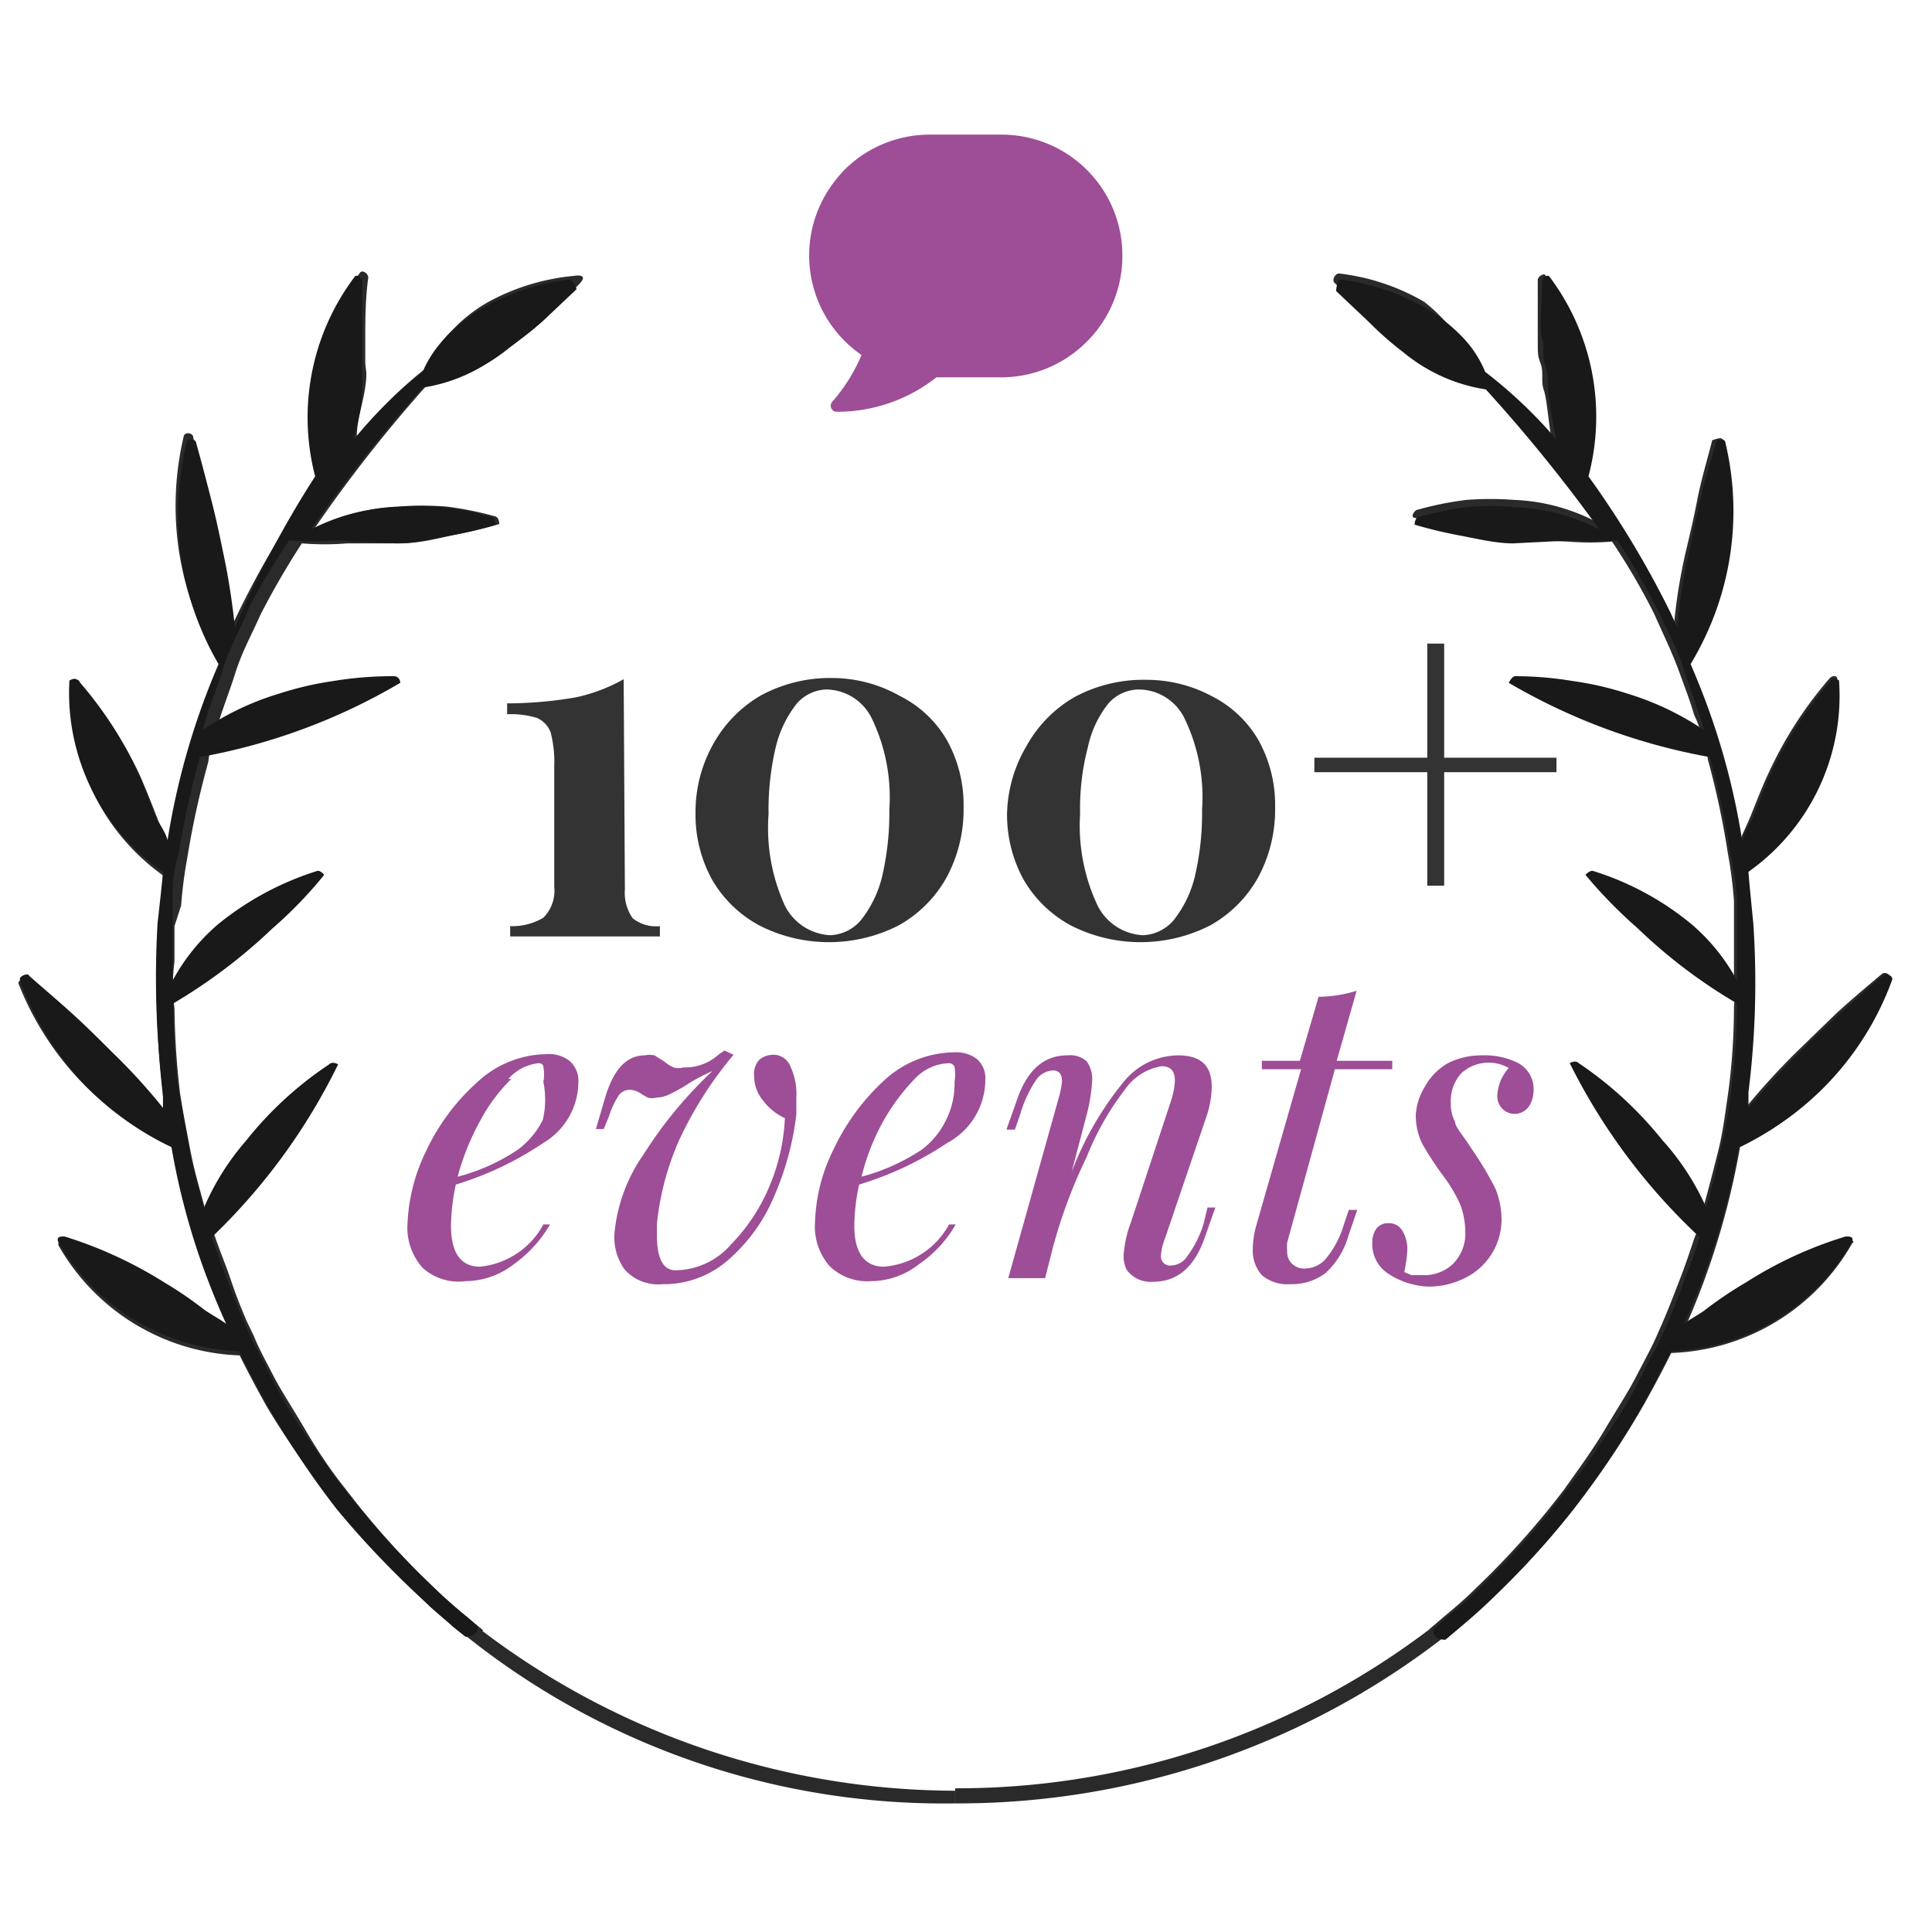
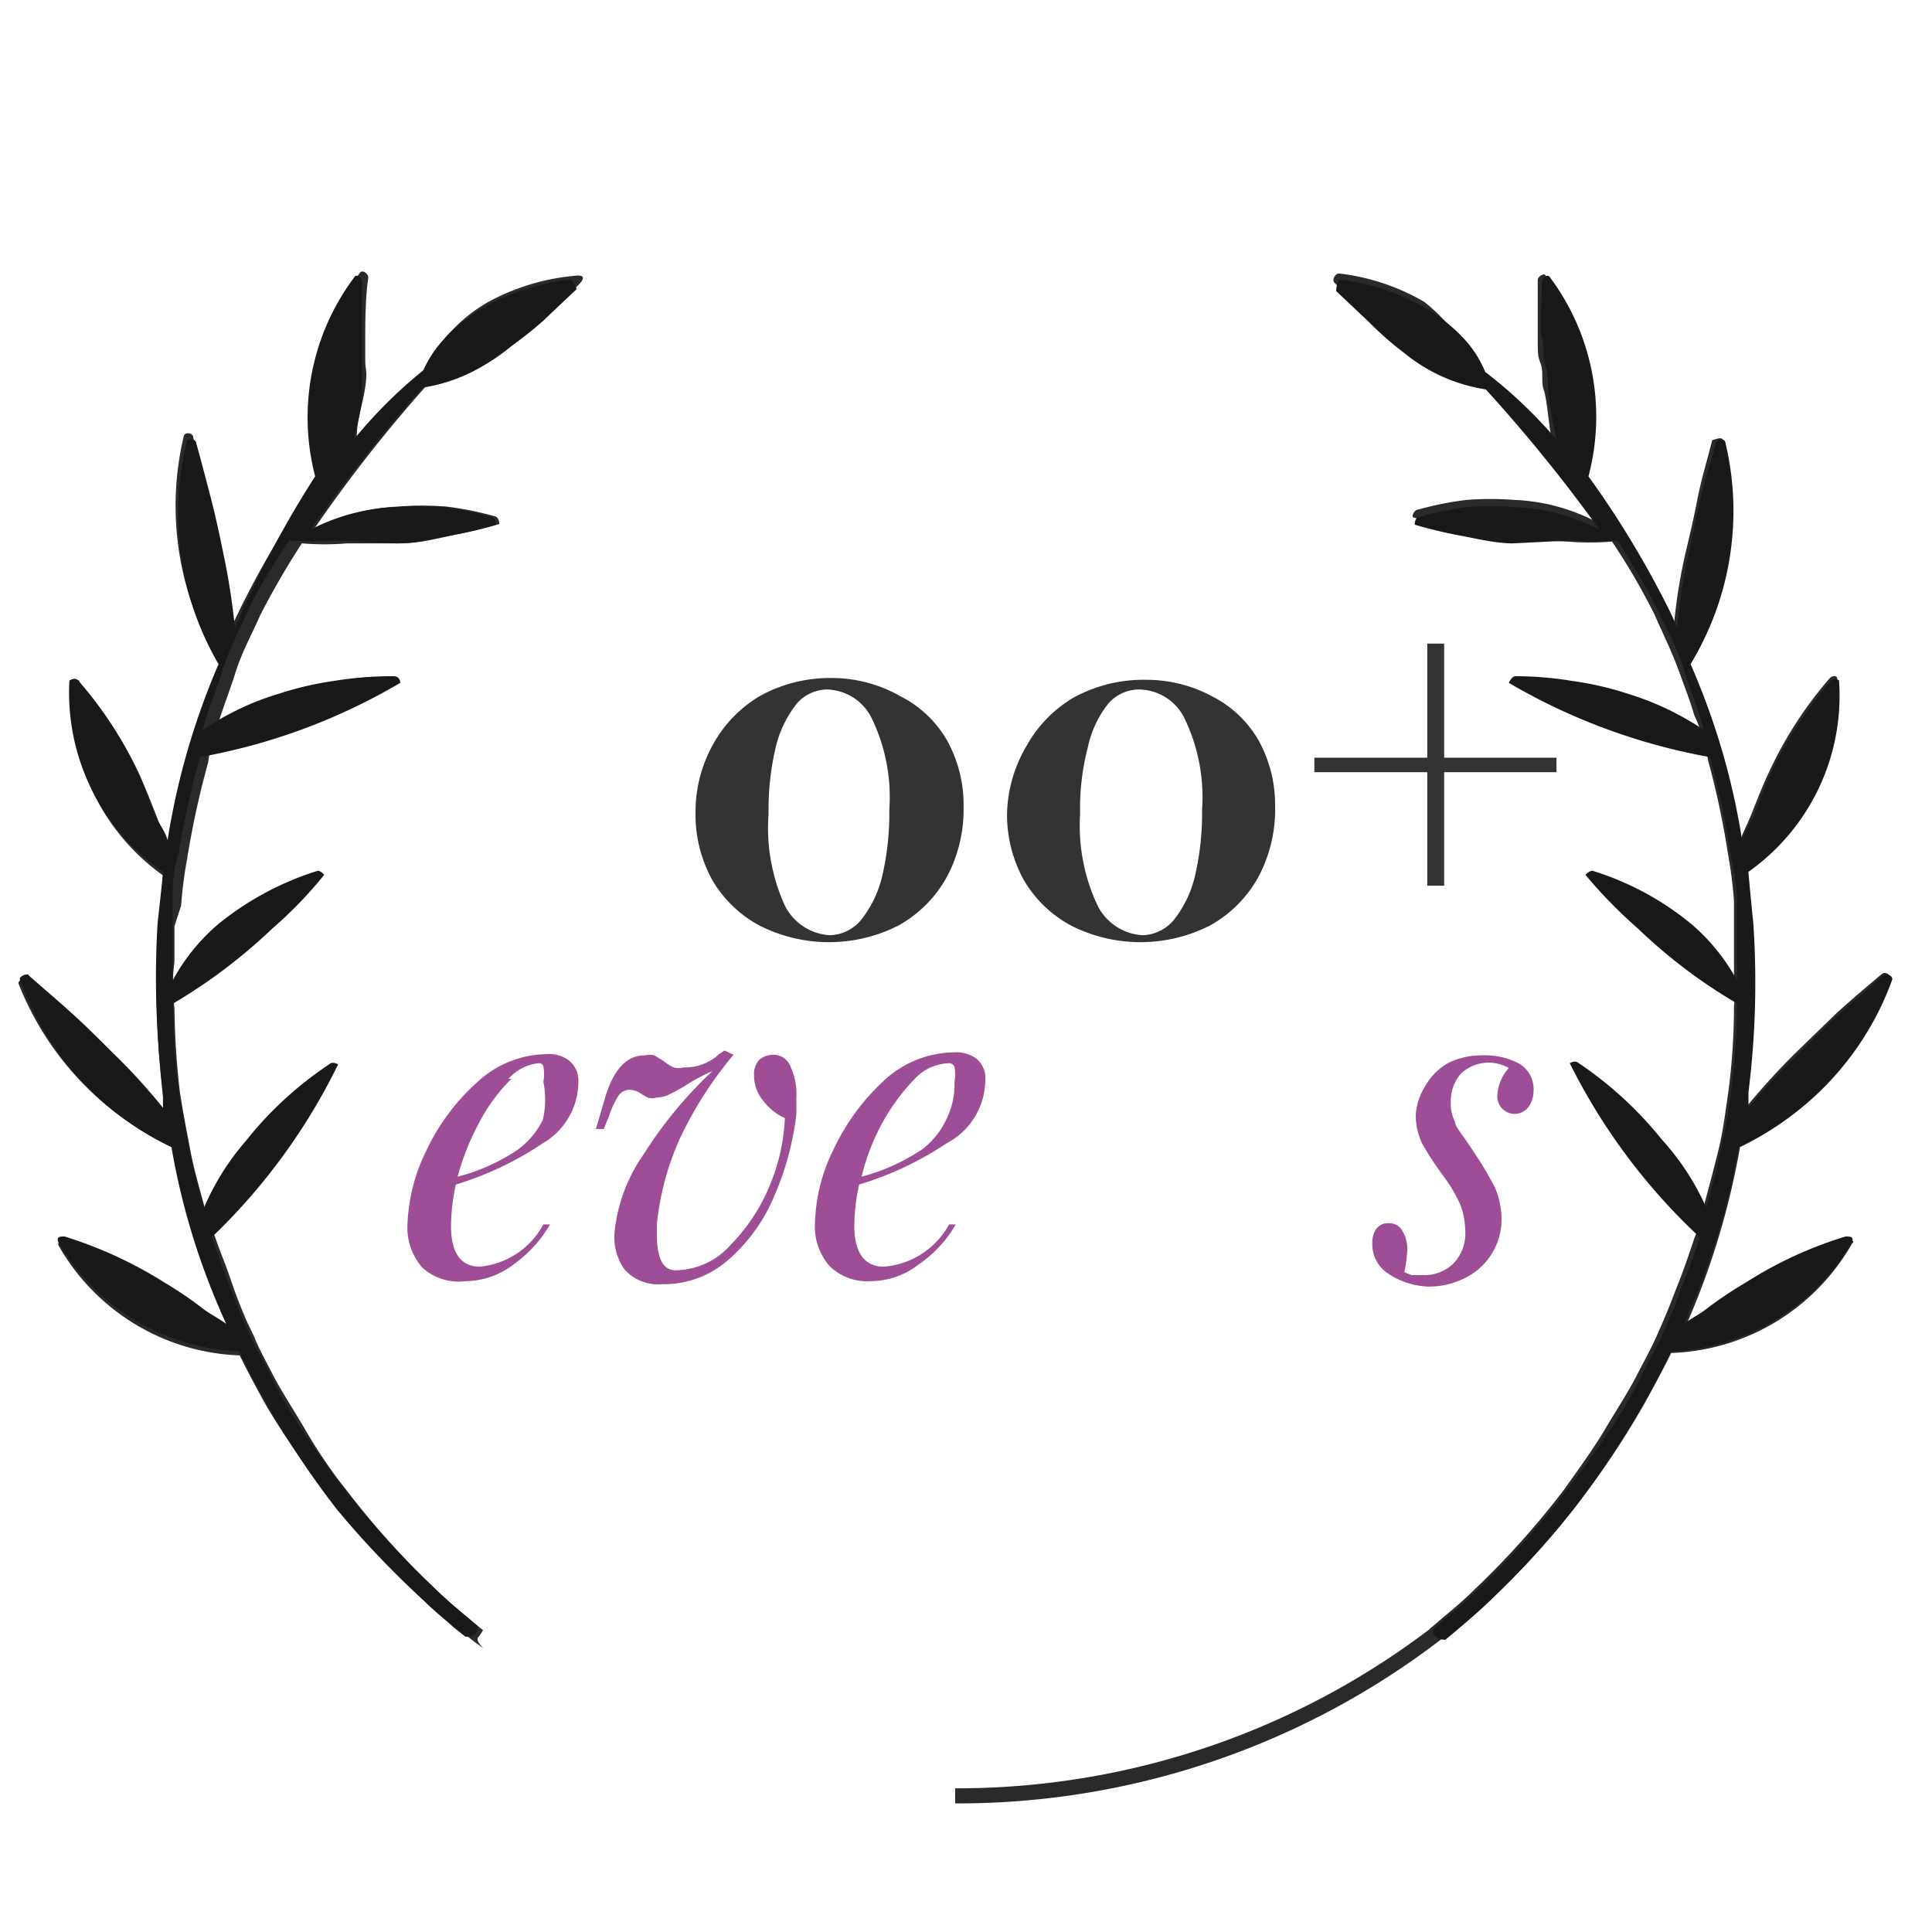
<svg xmlns="http://www.w3.org/2000/svg" id="Layer_1" data-name="Layer 1" viewBox="0 0 32 32">
  <defs>
    <style>.cls-1{fill:#2a2a2a;}.cls-2{fill:#191919;}.cls-3{fill:#9d4e97;}.cls-4{fill:#333;}</style>
  </defs>
  <path class="cls-1" d="M9.5,4.57A3.67,3.67,0,0,0,8.09,5a2.55,2.55,0,0,0-.6.47,1.66,1.66,0,0,0-.4.6A7.35,7.35,0,0,0,5.91,7.23c0-.27.1-.54.14-.82s0-.28,0-.43,0-.29,0-.44,0-.61.05-.94c0-.07-.1-.14-.14-.08a3.9,3.9,0,0,0-.64,3.33,15.85,15.85,0,0,0-1.36,2.27l-.12.25a9.19,9.19,0,0,0-.19-1.23c-.06-.3-.12-.59-.19-.9s-.18-.63-.26-1c0-.07-.15-.1-.16,0A5,5,0,0,0,3.65,11a12.79,12.79,0,0,0-.86,3c0-.14-.12-.28-.17-.41s-.19-.49-.3-.74a6.65,6.65,0,0,0-1-1.55c0-.06-.13-.05-.13,0a3.63,3.63,0,0,0,1.51,3.2c0,.05-.08.86-.08.86a16.47,16.47,0,0,0,.08,2.81l0,.27a10.14,10.14,0,0,0-.84-.92l-.66-.64c-.23-.21-.49-.43-.74-.64-.05-.06-.18,0-.15.06A5,5,0,0,0,2.86,19,12.31,12.31,0,0,0,3.78,22c-.12-.09-.26-.16-.37-.24a6.52,6.52,0,0,0-.67-.45,6.06,6.06,0,0,0-1.66-.76c-.07,0-.13,0-.11.08a3.6,3.6,0,0,0,3,1.82s.17.35.45.85A14.34,14.34,0,0,0,5.62,25a13.81,13.81,0,0,0,1.43,1.54c.2.2.56.45.69.56a2.93,2.93,0,0,0,.27.2s-.14-.12-.09-.18S8,27,8,27l-.26-.21c-.13-.11-.32-.27-.54-.48a13.86,13.86,0,0,1-1.47-1.64c-.25-.31-.47-.64-.68-1s-.38-.61-.52-.88-.26-.49-.32-.65l-.12-.25c-.1-.23-.19-.46-.27-.7s-.18-.47-.26-.71h0A2.68,2.68,0,0,1,3.39,20c-.08-.3-.17-.6-.23-.91s-.13-.67-.18-1a13,13,0,0,1-.09-1.39h0a2.84,2.84,0,0,1,0-.77c0-.2,0-.41,0-.59h0L3,15a7.25,7.25,0,0,1,.1-.78,14.72,14.72,0,0,1,.35-1.6h0a1,1,0,0,1,.12-.39.36.36,0,0,1,0-.09l0,0c.09-.34.22-.65.33-1s.27-.63.41-.95A13,13,0,0,1,5,9a4.55,4.55,0,0,0,.75,0C6,9,6.32,9,6.63,9s.61-.08.89-.14a7.58,7.58,0,0,0,.75-.18s0-.12-.08-.13a5.39,5.39,0,0,0-.8-.16,5.22,5.22,0,0,0-.79,0,3.21,3.21,0,0,0-1.41.39A23.57,23.57,0,0,1,7.08,6.37a2.82,2.82,0,0,0,1.37-.62c.2-.15.39-.33.58-.5s.37-.35.55-.53S9.57,4.56,9.5,4.57Z" />
  <path class="cls-1" d="M30.6,20.54a6.2,6.2,0,0,0-1.66.76,6.52,6.52,0,0,0-.67.45c-.11.08-.25.15-.36.24A12.76,12.76,0,0,0,28.82,19a4.92,4.92,0,0,0,2.49-2.8c0-.06-.09-.12-.15-.06-.25.21-.51.43-.74.64l-.66.64a11.85,11.85,0,0,0-.84.92l0-.27A14.65,14.65,0,0,0,29,15.3s-.08-.81-.08-.86a3.61,3.61,0,0,0,1.51-3.2c0-.05-.08-.06-.13,0a6.59,6.59,0,0,0-1,1.55c-.12.25-.21.5-.31.74s-.13.27-.17.41A12.32,12.32,0,0,0,28,11a5,5,0,0,0,.53-3.71c0-.07-.15,0-.17,0-.08.32-.18.64-.25,1s-.13.6-.2.9a9.19,9.19,0,0,0-.19,1.23l-.11-.25a16.83,16.83,0,0,0-1.36-2.27,3.93,3.93,0,0,0-.65-3.33c0-.06-.14,0-.13.08,0,.33,0,.64,0,.94s0,.3.05.44,0,.29.05.43.08.55.13.82a7,7,0,0,0-1.18-1.12,1.77,1.77,0,0,0-.39-.6A2.83,2.83,0,0,0,23.59,5a3.62,3.62,0,0,0-1.41-.47c-.07,0-.12.11-.08.15s.36.36.55.53.38.35.58.5a2.86,2.86,0,0,0,1.37.62,23.57,23.57,0,0,1,1.89,2.34,3.21,3.21,0,0,0-1.41-.39,5.22,5.22,0,0,0-.79,0,5.39,5.39,0,0,0-.8.16c-.06,0-.12.11-.08.13.22.07.48.12.75.18s.6.09.9.14.61.07.9.08a4.44,4.44,0,0,0,.74,0,11,11,0,0,1,.7,1.2c.14.32.29.62.41.95s.18.48.25.72a2.79,2.79,0,0,1,.23.75,13.85,13.85,0,0,1,.33,1.55,7.25,7.25,0,0,1,.1.78l0,.34h0c0,.31,0,.72,0,1,0,0,0,0,0,0a1.88,1.88,0,0,1,0,.41h0a10.81,10.81,0,0,1-.09,1.39c-.05.34-.09.68-.17,1s-.15.59-.23.88c0,.06,0,.13,0,.19l-.16.36h0c-.08.24-.16.48-.25.71s-.18.47-.28.7l-.11.25c-.07.16-.19.38-.33.65s-.33.56-.52.88-.43.65-.68,1a13.86,13.86,0,0,1-1.47,1.64c-.21.21-.41.37-.54.48l-.21.18s0,.11,0,.17a0,0,0,0,1,0,0A2.22,2.22,0,0,0,24.1,27a6.82,6.82,0,0,0,.53-.45A13,13,0,0,0,26.06,25a14.34,14.34,0,0,0,1.17-1.74c.28-.5.45-.85.45-.85a3.59,3.59,0,0,0,3-1.82C30.73,20.57,30.67,20.52,30.6,20.54Z" />
  <path class="cls-1" d="M15.82,29.62a12.94,12.94,0,0,0,9.31-3.92l.18.17a13.15,13.15,0,0,1-9.49,4" />
-   <path class="cls-1" d="M15.82,29.87a12.67,12.67,0,0,1-9.54-4.12l.19-.09a13,13,0,0,0,9.35,4" />
  <path class="cls-2" d="M9.43,4.63A3.8,3.8,0,0,0,8,5.1a2.84,2.84,0,0,0-.6.47,1.87,1.87,0,0,0-.4.59A7.29,7.29,0,0,0,5.86,7.28C5.92,7,6,6.74,6,6.47s0-.29,0-.43,0-.29,0-.44,0-.61,0-.93c0-.07-.1-.14-.13-.08a3.87,3.87,0,0,0-.65,3.3A16.65,16.65,0,0,0,4,10.15l-.11.24a11.35,11.35,0,0,0-.19-1.22c-.06-.29-.12-.58-.2-.89s-.16-.62-.25-.94c0-.07-.15-.1-.16,0A4.93,4.93,0,0,0,3.62,11a12.15,12.15,0,0,0-.85,2.95c0-.13-.12-.28-.18-.4s-.18-.49-.3-.74a6.37,6.37,0,0,0-1-1.54c-.05-.06-.13,0-.14,0A3.6,3.6,0,0,0,2.7,14.44c0,.05-.09.85-.09.85a15.4,15.4,0,0,0,.09,2.8l0,.26a9.78,9.78,0,0,0-.83-.91c-.21-.21-.42-.42-.65-.63s-.49-.43-.74-.65c0-.05-.17,0-.15.07A4.9,4.9,0,0,0,2.84,19a11.71,11.71,0,0,0,.91,2.93c-.12-.09-.26-.16-.37-.24a6.37,6.37,0,0,0-.66-.45,7,7,0,0,0-1.65-.76c-.07,0-.13,0-.11.08a3.61,3.61,0,0,0,3,1.82s.16.34.44.84A14.25,14.25,0,0,0,5.58,25,14.84,14.84,0,0,0,7,26.49c.2.2.39.35.51.46l.2.16s.11,0,.16-.05.06-.13,0-.16a2.58,2.58,0,0,0-.21-.18c-.13-.11-.32-.27-.53-.48a14.53,14.53,0,0,1-1.47-1.63c-.24-.31-.46-.64-.67-.95s-.38-.61-.51-.88-.26-.48-.33-.64l-.11-.25c-.1-.23-.19-.46-.28-.7s-.17-.46-.25-.7l0,0a10.08,10.08,0,0,0,2.09-2.86s-.09-.06-.15,0a6,6,0,0,0-1.38,1.27A4.2,4.2,0,0,0,3.38,20c-.09-.32-.19-.65-.25-1s-.13-.67-.18-1a10.54,10.54,0,0,1-.08-1.38,9,9,0,0,0,1.64-1.24,7,7,0,0,0,.86-.89s-.07-.09-.13-.06a4.94,4.94,0,0,0-1.63.88,3.27,3.27,0,0,0-.75.93c0-.26,0-.66,0-1h0s0-.13,0-.33,0-.49.1-.78a15,15,0,0,1,.35-1.59h0a10,10,0,0,0,3.32-1.23s0-.11-.11-.11a6,6,0,0,0-1,.08,5.36,5.36,0,0,0-.9.21,4.57,4.57,0,0,0-1.26.6c.08-.33.22-.64.33-1s.27-.63.4-.94.44-.81.7-1.2a4.35,4.35,0,0,0,.74,0L6.57,9c.3,0,.62-.08.89-.13s.53-.11.75-.18c0,0,0-.12-.08-.13a5.39,5.39,0,0,0-.8-.16,4.07,4.07,0,0,0-.78,0,3.3,3.3,0,0,0-1.4.37A24.43,24.43,0,0,1,7,6.42a2.74,2.74,0,0,0,1.35-.61A5.47,5.47,0,0,0,9,5.31l.55-.52S9.5,4.63,9.43,4.63Z" />
  <path class="cls-2" d="M22.21,4.63a3.8,3.8,0,0,1,1.4.47,2.84,2.84,0,0,1,.6.47,1.84,1.84,0,0,1,.39.59,7.8,7.8,0,0,1,1.18,1.12,7.21,7.21,0,0,1-.14-.81c0-.14,0-.29-.05-.43s0-.29-.05-.44,0-.61,0-.93c0-.07.09-.14.13-.08a3.86,3.86,0,0,1,.64,3.3,15.75,15.75,0,0,1,1.36,2.26l.11.24a9.3,9.3,0,0,1,.19-1.22c.06-.29.12-.58.19-.89s.17-.62.26-.94c0-.07.15-.1.16,0A4.88,4.88,0,0,1,28,11a11.74,11.74,0,0,1,.86,2.95c0-.13.12-.28.17-.4s.19-.49.3-.74a6.75,6.75,0,0,1,1-1.54c.05-.06.13,0,.13,0a3.57,3.57,0,0,1-1.5,3.17c0,.05.08.85.08.85a14.55,14.55,0,0,1-.08,2.8l0,.26a11.6,11.6,0,0,1,.84-.91c.21-.21.42-.42.65-.63s.49-.43.73-.65c.06-.05.18,0,.16.07A4.9,4.9,0,0,1,28.8,19a12.14,12.14,0,0,1-.91,2.93c.11-.09.26-.16.36-.24a6.52,6.52,0,0,1,.67-.45,6.64,6.64,0,0,1,1.65-.76c.07,0,.13,0,.11.08a3.61,3.61,0,0,1-3,1.82s-.17.34-.44.84A15.53,15.53,0,0,1,26.06,25a14.84,14.84,0,0,1-1.41,1.54c-.21.2-.39.35-.52.46l-.19.16s-.11,0-.16-.05-.06-.13,0-.16l.2-.18a6.07,6.07,0,0,0,.54-.48A13.61,13.61,0,0,0,26,24.61c.25-.31.47-.64.68-.95s.38-.61.51-.88.26-.48.33-.64l.11-.25c.1-.23.19-.46.27-.7a5.83,5.83,0,0,0,.25-.7l0,0A10.08,10.08,0,0,1,26,17.61s.09-.06.15,0a6.21,6.21,0,0,1,1.38,1.27A4.2,4.2,0,0,1,28.26,20c.09-.32.18-.65.25-1a8.51,8.51,0,0,0,.17-1,10.54,10.54,0,0,0,.09-1.38,8.71,8.71,0,0,1-1.64-1.24,7.91,7.91,0,0,1-.87-.89s.08-.09.14-.06a4.79,4.79,0,0,1,1.62.88,3.27,3.27,0,0,1,.75.93c0-.26,0-.66,0-1h0s0-.13,0-.33-.05-.49-.11-.78a13.12,13.12,0,0,0-.34-1.59h0a10.12,10.12,0,0,1-3.33-1.23s.05-.11.11-.11a5.8,5.8,0,0,1,.95.08,5.25,5.25,0,0,1,.91.21,4.72,4.72,0,0,1,1.26.6c-.09-.33-.22-.64-.33-1s-.27-.63-.41-.94a13.22,13.22,0,0,0-.69-1.2,4.35,4.35,0,0,1-.74,0L25.06,9c-.29,0-.61-.08-.88-.13a7.58,7.58,0,0,1-.75-.18s0-.12.08-.13a5.27,5.27,0,0,1,.79-.16,4.17,4.17,0,0,1,.79,0,3.34,3.34,0,0,1,1.4.37,26.1,26.1,0,0,0-1.88-2.32,2.81,2.81,0,0,1-1.36-.61,5.37,5.37,0,0,1-.57-.5l-.55-.52S22.14,4.63,22.21,4.63Z" />
-   <path class="cls-3" d="M18,5.66a2,2,0,0,0,.59-1.43,2,2,0,0,0-2-2H15.4A2,2,0,0,0,14,2.8a2.17,2.17,0,0,0-.24.29,2,2,0,0,0,.51,2.79,2.86,2.86,0,0,1-.49.78.1.1,0,0,0,.07.16h0a2.65,2.65,0,0,0,1.66-.57H16.6A2,2,0,0,0,18,5.66Z" />
  <path class="cls-3" d="M9,18.93a5.4,5.4,0,0,1-1.45.69,3.31,3.31,0,0,0-.08.68c0,.45.16.68.48.68A1.34,1.34,0,0,0,9,20.28l.11,0a2.1,2.1,0,0,1-.6.66,1.32,1.32,0,0,1-.8.28A.89.89,0,0,1,7,21a1,1,0,0,1-.25-.74,3,3,0,0,1,.31-1.2,3.55,3.55,0,0,1,.85-1.14,1.71,1.71,0,0,1,1.15-.46.54.54,0,0,1,.37.11.43.43,0,0,1,.15.35A1.18,1.18,0,0,1,9,18.93Zm-.53-1.06a2.83,2.83,0,0,0-.52.7,4.12,4.12,0,0,0-.37.92,3.24,3.24,0,0,0,1-.45,1.38,1.38,0,0,0,.41-.49A1.46,1.46,0,0,0,9,17.92a.69.69,0,0,0,0-.25s0-.06-.08-.06A.78.78,0,0,0,8.42,17.87Z" />
  <path class="cls-3" d="M12.64,18.23a.64.64,0,0,1-.15-.42.34.34,0,0,1,.09-.26.37.37,0,0,1,.22-.08.3.3,0,0,1,.29.19,1.07,1.07,0,0,1,.1.52c0,.12,0,.21,0,.28a4.8,4.8,0,0,1-.37,1.36,2.85,2.85,0,0,1-.76,1.05,1.61,1.61,0,0,1-1.09.4.74.74,0,0,1-.63-.25.92.92,0,0,1-.16-.62,2.72,2.72,0,0,1,.48-1.28,7.07,7.07,0,0,1,1.14-1.38,3.15,3.15,0,0,0-.4.21,2.59,2.59,0,0,1-.3.17.53.53,0,0,1-.23.06.25.25,0,0,1-.14,0l-.09-.05a.37.37,0,0,0-.21-.08.23.23,0,0,0-.18.09,1.36,1.36,0,0,0-.16.34L10,18.7H9.87l.15-.51c.14-.48.36-.71.66-.71a.38.38,0,0,1,.16,0l.16.1a.59.59,0,0,0,.16.1.29.29,0,0,0,.16,0,.83.83,0,0,0,.59-.22L12,17.4l.15.07a6.36,6.36,0,0,0-.89,1.39,4.54,4.54,0,0,0-.38,1.42v.17c0,.39.1.59.31.59a1.24,1.24,0,0,0,.92-.43,3.07,3.07,0,0,0,.65-1A3.25,3.25,0,0,0,13,18.52.94.94,0,0,1,12.64,18.23Z" />
  <path class="cls-3" d="M15.69,18.93a5.47,5.47,0,0,1-1.46.69,3.31,3.31,0,0,0-.08.68c0,.45.17.68.49.68a1.35,1.35,0,0,0,1.08-.7l.11,0a2,2,0,0,1-.61.66,1.3,1.3,0,0,1-.8.28.89.89,0,0,1-.68-.25,1,1,0,0,1-.24-.74,2.88,2.88,0,0,1,.31-1.2,3.67,3.67,0,0,1,.84-1.14,1.73,1.73,0,0,1,1.16-.46.56.56,0,0,1,.37.11.42.42,0,0,1,.14.35A1.19,1.19,0,0,1,15.69,18.93Zm-.54-1.06a3.44,3.44,0,0,0-.52.7,3.67,3.67,0,0,0-.36.92,3.37,3.37,0,0,0,1-.45,1.35,1.35,0,0,0,.4-.49,1.33,1.33,0,0,0,.14-.63.76.76,0,0,0,0-.25.1.1,0,0,0-.09-.06A.81.81,0,0,0,15.15,17.87Z" />
-   <path class="cls-3" d="M20.13,20l-.18.51c-.17.48-.45.72-.85.72a.49.49,0,0,1-.44-.2.52.52,0,0,1-.05-.23,1.89,1.89,0,0,1,.12-.55l.66-2a1.24,1.24,0,0,0,.07-.35c0-.16-.07-.24-.22-.24a.92.92,0,0,0-.61.39A4.61,4.61,0,0,0,18,19.16a8.51,8.51,0,0,0-.56,1.5l-.13.51h-.61l.84-3a1.38,1.38,0,0,0,.05-.26q0-.18-.15-.18a.36.36,0,0,0-.28.16,2,2,0,0,0-.26.56l-.09.26h-.14l.18-.51c.17-.48.44-.72.83-.72a.41.41,0,0,1,.32.1.5.5,0,0,1,.09.31,2.86,2.86,0,0,1-.09.57l-.25.95a5.4,5.4,0,0,1,.86-1.49,1.18,1.18,0,0,1,.9-.44c.38,0,.56.17.56.52a1.63,1.63,0,0,1-.1.53l-.68,2a.84.84,0,0,0-.06.26.15.15,0,0,0,.17.17.33.33,0,0,0,.27-.16,1.73,1.73,0,0,0,.27-.55L20,20Z" />
-   <path class="cls-3" d="M21.32,20.58a.77.77,0,0,0,0,.15.26.26,0,0,0,.09.21.28.28,0,0,0,.21.07.46.46,0,0,0,.33-.15,1.57,1.57,0,0,0,.3-.55l.09-.27h.14l-.15.44a1.31,1.31,0,0,1-.38.61.93.93,0,0,1-.58.18.65.65,0,0,1-.47-.15.61.61,0,0,1-.15-.43,1.49,1.49,0,0,1,.06-.4l.74-2.58H20.9l0-.14h.63l.31-1.06a2.19,2.19,0,0,0,.63-.1l-.33,1.16h.92l0,.14h-.95Z" />
  <path class="cls-3" d="M23.38,21.12h.18a.69.69,0,0,0,.51-.19.71.71,0,0,0,.2-.53,1.32,1.32,0,0,0-.08-.44,2.47,2.47,0,0,0-.29-.49,5.46,5.46,0,0,1-.34-.52,1.07,1.07,0,0,1-.11-.49A1,1,0,0,1,23.6,18,1,1,0,0,1,24,17.6a1.25,1.25,0,0,1,.54-.12,1.23,1.23,0,0,1,.61.13.49.49,0,0,1,.25.47.46.46,0,0,1-.08.25.29.29,0,0,1-.24.12.29.29,0,0,1-.28-.3.73.73,0,0,1,.19-.46.67.67,0,0,0-.79.09.69.69,0,0,0-.17.49.62.62,0,0,0,.07.31c0,.08.12.21.23.38l.12.18a5.27,5.27,0,0,1,.32.55,1.37,1.37,0,0,1,.1.48,1.08,1.08,0,0,1-.61,1,1.33,1.33,0,0,1-.6.14A1.28,1.28,0,0,1,23,21.1a.58.58,0,0,1-.27-.52.4.4,0,0,1,.06-.22.24.24,0,0,1,.21-.1.25.25,0,0,1,.23.13.59.59,0,0,1,.08.31,2.54,2.54,0,0,1-.05.37Z" />
-   <path class="cls-4" d="M10.35,14.73a.73.73,0,0,0,.13.48.62.62,0,0,0,.45.13v.17l-1.1,0-1.15,0H8.45v-.17A1,1,0,0,0,9,15.2a.63.63,0,0,0,.18-.51v-2a1.93,1.93,0,0,0-.06-.56.42.42,0,0,0-.23-.24,1.5,1.5,0,0,0-.49-.06v-.18a6.78,6.78,0,0,0,1.14-.1,2.83,2.83,0,0,0,.79-.3Z" />
  <path class="cls-4" d="M14.91,11.53a1.86,1.86,0,0,1,.78.74,2.21,2.21,0,0,1,.27,1.1,2.37,2.37,0,0,1-.28,1.16,2.05,2.05,0,0,1-.8.8,2.54,2.54,0,0,1-2.3,0,2,2,0,0,1-.78-.75,2.23,2.23,0,0,1-.28-1.11,2.3,2.3,0,0,1,.29-1.14,2.12,2.12,0,0,1,.79-.81,2.41,2.41,0,0,1,1.19-.29A2.29,2.29,0,0,1,14.91,11.53Zm-1.71.12a1.86,1.86,0,0,0-.35.72,4.49,4.49,0,0,0-.12,1.11A3.1,3.1,0,0,0,13,15a.89.89,0,0,0,.75.49.7.7,0,0,0,.51-.25,1.86,1.86,0,0,0,.35-.72,4.6,4.6,0,0,0,.12-1.11,3,3,0,0,0-.29-1.51.85.85,0,0,0-.75-.48A.68.68,0,0,0,13.2,11.65Z" />
  <path class="cls-4" d="M20.07,11.53a1.86,1.86,0,0,1,.78.74,2.21,2.21,0,0,1,.27,1.1,2.37,2.37,0,0,1-.28,1.16,2.05,2.05,0,0,1-.8.8,2.54,2.54,0,0,1-2.3,0,2,2,0,0,1-.78-.75,2.23,2.23,0,0,1-.28-1.11A2.3,2.3,0,0,1,17,12.36a2.12,2.12,0,0,1,.79-.81A2.41,2.41,0,0,1,19,11.26,2.29,2.29,0,0,1,20.07,11.53Zm-1.71.12a1.73,1.73,0,0,0-.34.72,4,4,0,0,0-.13,1.11A3.1,3.1,0,0,0,18.18,15a.89.89,0,0,0,.75.49.7.7,0,0,0,.51-.25,1.86,1.86,0,0,0,.35-.72,4.6,4.6,0,0,0,.12-1.11,3,3,0,0,0-.29-1.51.85.85,0,0,0-.75-.48A.68.68,0,0,0,18.36,11.65Z" />
  <path class="cls-4" d="M23.92,12.55h1.86v.24H23.92v1.88h-.28V12.79H21.77v-.24h1.87V10.66h.28Z" />
</svg>